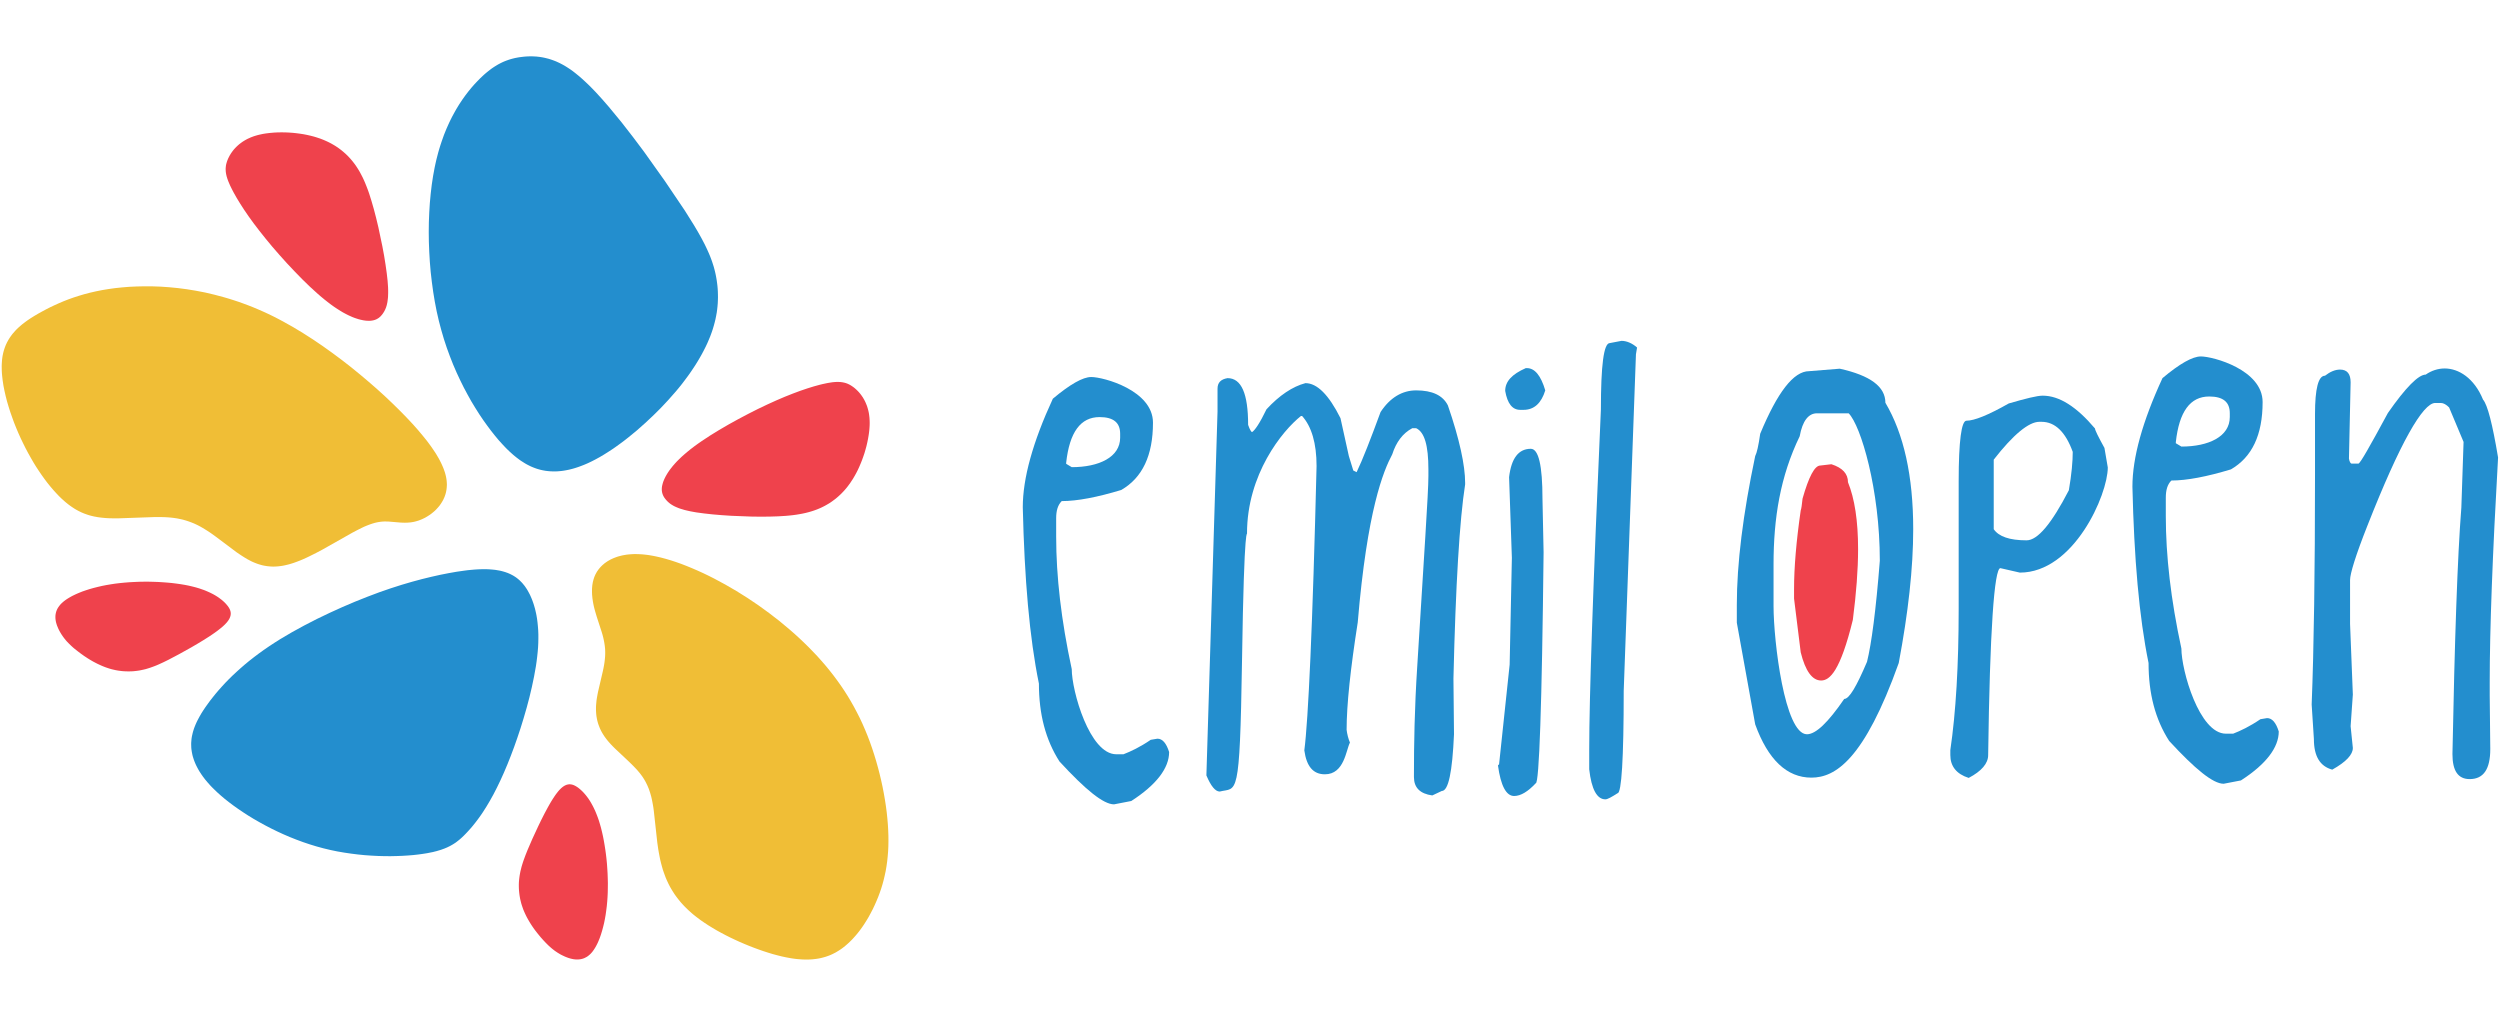
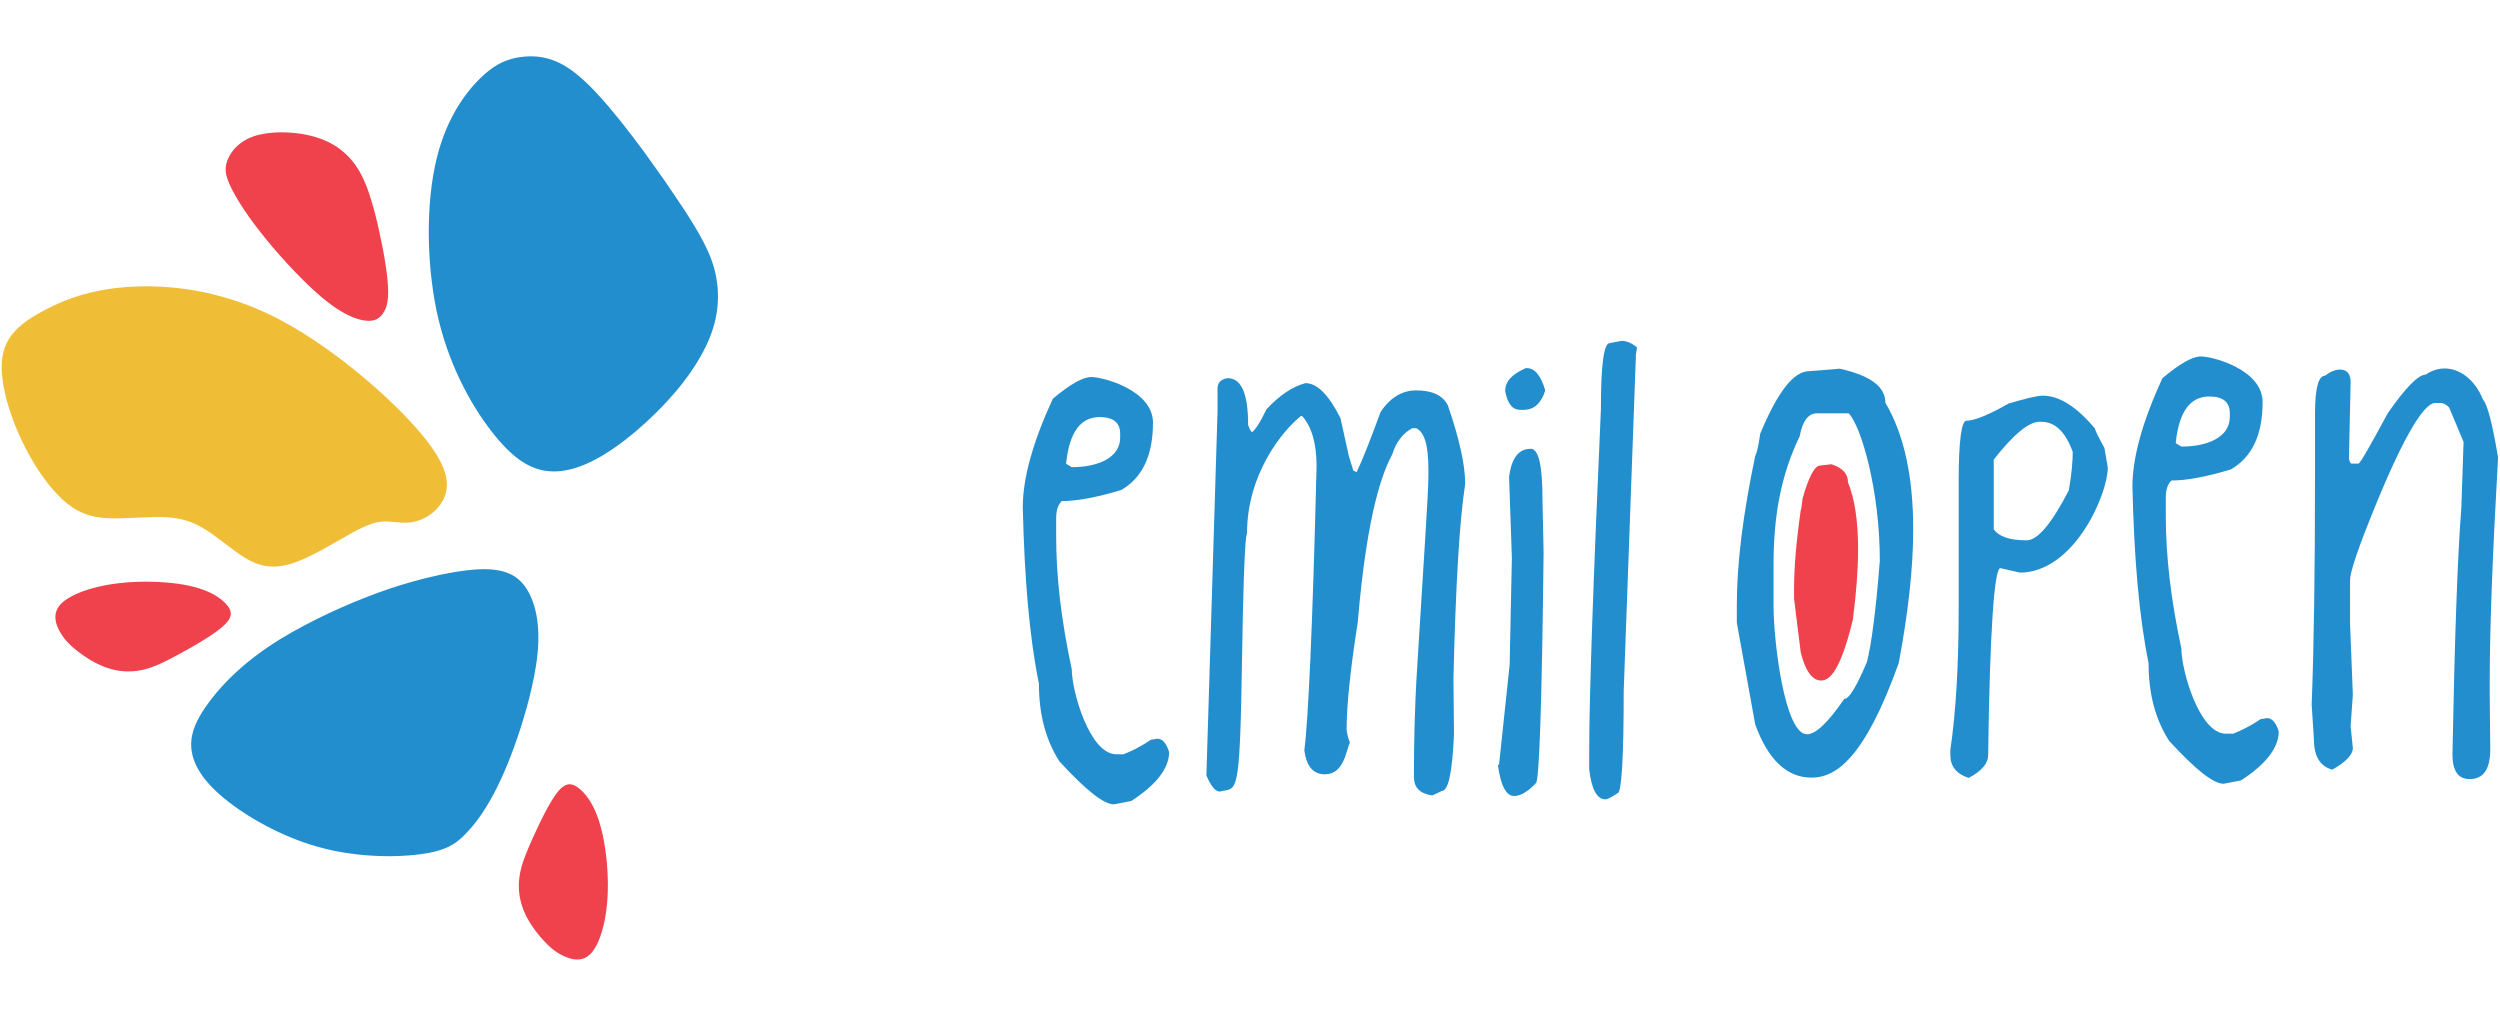
<svg xmlns="http://www.w3.org/2000/svg" width="100%" height="100%" viewBox="0 0 1692 688" version="1.1" xml:space="preserve" style="fill-rule:evenodd;clip-rule:evenodd;stroke-linejoin:round;stroke-miterlimit:2;">
  <g transform="matrix(4.496,0,0,4.496,-62.589,-28.719)">
-     <path d="M147.655,132.171L147.661,132.996L147.648,133.801L147.61,134.581L147.546,135.341L147.469,136.076L147.367,136.799L147.246,137.508L147.099,138.192L146.939,138.87L146.76,139.528L146.562,140.174L146.344,140.806L146.108,141.433L145.852,142.046L145.584,142.653L145.303,143.248L144.996,143.836L144.683,144.418L144.344,144.98L143.999,145.529L143.82,145.792L143.635,146.06L143.449,146.315L143.257,146.571L143.059,146.82L142.861,147.063L142.657,147.299L142.452,147.529L142.241,147.76L142.03,147.977L141.813,148.188L141.596,148.392L141.372,148.591L141.148,148.782L140.918,148.968L140.682,149.147L140.445,149.313L140.202,149.473L139.716,149.767L139.467,149.894L139.211,150.022L139.084,150.08L138.956,150.138L138.7,150.24L138.438,150.335L138.17,150.425L137.901,150.501L137.633,150.572L137.358,150.636L137.083,150.687L136.802,150.731L136.515,150.764L136.233,150.796L135.939,150.815L135.652,150.828L135.351,150.834L135.057,150.828L134.757,150.822L134.45,150.802L134.143,150.777L133.83,150.751L133.517,150.713L133.204,150.668L132.884,150.617L132.239,150.496L131.58,150.355L130.916,150.188L130.231,150.004L129.542,149.793L128.845,149.569L128.134,149.32L127.419,149.057L126.697,148.776L125.981,148.482L125.266,148.175L124.556,147.85L123.853,147.517L123.156,147.166L122.479,146.808L121.814,146.443L121.169,146.06L120.542,145.676L119.941,145.28L119.366,144.883L118.823,144.475L118.561,144.271L118.305,144.066L118.063,143.861L117.589,143.439L117.372,143.229L117.155,143.018L116.944,142.807L116.74,142.589L116.548,142.378L116.356,142.161L116.177,141.937L115.998,141.72L115.832,141.502L115.666,141.279L115.506,141.056L115.359,140.832L115.212,140.602L115.071,140.377L114.937,140.147L114.803,139.918L114.682,139.688L114.56,139.451L114.451,139.215L114.336,138.978L114.234,138.742L114.132,138.505L114.042,138.262L113.863,137.777L113.697,137.291L113.557,136.793L113.422,136.288L113.301,135.782L113.199,135.272L113.103,134.76L113.013,134.249L112.866,133.226L112.336,128.407L112.278,127.978L112.208,127.551L112.131,127.135L112.048,126.725L111.959,126.329L111.85,125.94L111.792,125.741L111.729,125.556L111.665,125.365L111.601,125.172L111.447,124.802L111.371,124.623L111.281,124.438L111.192,124.258L111.103,124.08L111,123.901L110.898,123.722L110.789,123.549L110.674,123.371L110.553,123.198L110.425,123.025L110.297,122.853L110.156,122.68L110.016,122.514L109.869,122.341L109.562,122.009L109.242,121.676L108.565,121.012L106.481,119.05L106.155,118.724L105.842,118.397L105.548,118.065L105.408,117.899L105.273,117.733L105.146,117.567L105.024,117.401L104.903,117.235L104.794,117.062L104.686,116.896L104.583,116.723L104.487,116.557L104.397,116.385L104.314,116.212L104.231,116.033L104.161,115.861L104.091,115.681L104.027,115.509L103.963,115.33L103.912,115.151L103.861,114.966L103.816,114.787L103.778,114.601L103.746,114.417L103.714,114.231L103.688,114.039L103.669,113.854L103.656,113.662L103.644,113.464L103.637,113.272L103.637,112.876L103.644,112.678L103.656,112.473L103.676,112.269L103.695,112.064L103.714,111.853L103.778,111.432L103.854,111.003L103.938,110.568L104.673,107.412L104.769,106.958L104.852,106.51L104.922,106.063L104.947,105.845L104.973,105.621L104.992,105.405L105.011,105.187L105.018,104.97L105.024,104.758L105.024,104.548L105.018,104.337L105.011,104.126L104.992,103.922L104.973,103.717L104.947,103.513L104.916,103.308L104.883,103.104L104.845,102.905L104.807,102.707L104.717,102.311L104.615,101.921L104.5,101.537L103.752,99.23L103.522,98.457L103.414,98.067L103.317,97.671L103.234,97.281L103.164,96.885L103.139,96.687L103.106,96.489L103.087,96.291L103.068,96.099L103.049,95.9L103.043,95.709L103.037,95.517L103.037,95.127L103.043,94.941L103.062,94.75L103.075,94.564L103.1,94.38L103.132,94.194L103.164,94.009L103.209,93.83L103.234,93.74L103.254,93.651L103.286,93.561L103.311,93.472L103.337,93.389L103.369,93.3L103.4,93.209L103.439,93.126L103.471,93.044L103.509,92.961L103.548,92.871L103.592,92.788L103.637,92.711L103.727,92.545L103.771,92.462L103.822,92.386L103.88,92.309L103.931,92.232L103.989,92.149L104.046,92.072L104.104,92.002L104.167,91.925L104.231,91.848L104.359,91.708L104.57,91.497L104.647,91.427L104.724,91.363L104.8,91.299L104.877,91.229L104.96,91.164L105.043,91.107L105.126,91.043L105.216,90.985L105.305,90.922L105.395,90.864L105.484,90.813L105.58,90.755L105.676,90.704L105.772,90.647L105.874,90.595L105.97,90.551L106.079,90.5L106.181,90.455L106.29,90.404L106.507,90.321L106.73,90.238L106.96,90.161L107.197,90.097L107.446,90.033L107.696,89.976L108.22,89.886L108.495,89.854L108.776,89.829L109.063,89.81L109.357,89.796L109.651,89.796L109.958,89.803L110.271,89.816L110.591,89.835L110.917,89.867L111.256,89.905L111.594,89.95L111.933,90.008L112.285,90.071L112.643,90.142L113.371,90.308L114.119,90.506L114.879,90.73L115.659,90.985L116.458,91.267L117.264,91.58L118.075,91.912L118.906,92.27L119.737,92.647L120.574,93.05L121.412,93.472L123.099,94.38L124.773,95.351L126.435,96.393L128.078,97.499L129.682,98.662L131.248,99.87L132.763,101.134L133.504,101.78L134.227,102.439L134.929,103.104L135.62,103.78L136.291,104.471L136.949,105.161L137.582,105.871L138.202,106.586L138.796,107.309L139.378,108.051L139.94,108.805L140.483,109.565L141.008,110.344L141.513,111.137L141.998,111.949L142.465,112.774L142.912,113.617L143.347,114.473L143.756,115.349L144.146,116.244L144.523,117.164L144.875,118.091L145.207,119.037L145.52,119.996L145.814,120.961L146.083,121.926L146.338,122.904L146.568,123.875L146.779,124.847L146.964,125.805L147.131,126.764L147.277,127.71L147.399,128.643L147.495,129.558L147.572,130.452L147.623,131.322L147.655,132.171Z" style="fill:rgb(240,190,54);fill-rule:nonzero;" />
-     <path d="M144.836,69.951L144.836,70.188L144.83,70.425L144.817,70.674L144.798,70.923L144.778,71.173L144.747,71.428L144.715,71.684L144.676,71.939L144.587,72.463L144.478,72.994L144.356,73.524L144.209,74.062L144.056,74.592L143.877,75.116L143.692,75.633L143.487,76.145L143.276,76.644L143.053,77.129L142.816,77.596L142.567,78.043L142.439,78.261L142.312,78.478L142.177,78.682L142.043,78.887L141.909,79.091L141.627,79.475L141.487,79.66L141.34,79.845L141.187,80.025L141.04,80.197L140.886,80.363L140.727,80.529L140.573,80.689L140.413,80.843L140.247,80.996L140.087,81.143L139.915,81.29L139.749,81.431L139.576,81.565L139.403,81.693L139.231,81.821L139.052,81.948L138.873,82.07L138.688,82.185L138.502,82.293L138.317,82.402L138.131,82.505L137.94,82.606L137.748,82.702L137.55,82.799L137.352,82.888L136.956,83.054L136.751,83.131L136.54,83.208L136.335,83.278L136.118,83.348L135.684,83.476L135.236,83.591L134.77,83.694L134.29,83.783L133.792,83.866L133.28,83.936L132.744,83.994L132.194,84.044L131.018,84.115L129.746,84.154L128.384,84.166L126.953,84.147L124.013,84.032L122.568,83.936L121.201,83.821L119.922,83.68L118.785,83.527L118.273,83.437L117.8,83.348L117.372,83.251L116.97,83.156L116.612,83.047L116.439,82.996L116.279,82.945L116.12,82.888L115.973,82.83L115.832,82.772L115.698,82.715L115.57,82.657L115.448,82.6L115.334,82.542L115.225,82.479L115.116,82.415L115.02,82.357L114.924,82.293L114.829,82.229L114.746,82.166L114.662,82.096L114.585,82.031L114.509,81.967L114.438,81.897L114.368,81.833L114.24,81.693L114.177,81.622L114.119,81.552L114.062,81.482L114.01,81.412L113.908,81.27L113.863,81.194L113.818,81.117L113.761,81.003L113.723,80.925L113.71,80.887L113.691,80.849L113.678,80.81L113.666,80.765L113.652,80.728L113.633,80.683L113.627,80.644L113.614,80.599L113.601,80.562L113.595,80.517L113.582,80.472L113.576,80.427L113.569,80.389L113.557,80.299L113.55,80.255L113.55,80.203L113.544,80.159L113.544,79.922L113.55,79.871L113.55,79.82L113.557,79.769L113.563,79.718L113.576,79.615L113.595,79.513L113.621,79.405L113.646,79.296L113.71,79.066L113.749,78.945L113.793,78.823L113.844,78.701L113.896,78.573L113.953,78.446L114.017,78.312L114.087,78.177L114.157,78.037L114.24,77.896L114.324,77.755L114.413,77.608L114.509,77.462L114.611,77.309L114.72,77.154L114.835,77.001L114.956,76.841L115.084,76.682L115.218,76.516L115.506,76.184L115.826,75.837L116.177,75.486L116.554,75.128L116.97,74.758L117.417,74.381L117.896,73.991L118.414,73.595L118.97,73.191L119.558,72.783L120.817,71.952L122.179,71.115L123.604,70.284L125.074,69.472L126.55,68.692L128.014,67.951L129.433,67.274L130.787,66.66L132.072,66.11L133.28,65.631L134.412,65.209L135.466,64.852L136.438,64.551L137.326,64.308L137.742,64.206L138.131,64.123L138.502,64.045L138.854,63.988L139.18,63.937L139.339,63.918L139.493,63.905L139.646,63.893L139.793,63.886L139.934,63.879L140.074,63.879L140.208,63.886L140.343,63.893L140.471,63.899L140.599,63.918L140.72,63.931L140.848,63.957L140.963,63.982L141.021,63.995L141.084,64.007L141.142,64.027L141.199,64.04L141.257,64.059L141.308,64.078L141.366,64.098L141.423,64.116L141.48,64.142L141.532,64.161L141.64,64.212L141.749,64.264L141.858,64.321L141.966,64.384L142.068,64.448L142.177,64.519L142.279,64.589L142.388,64.666L142.497,64.749L142.599,64.833L142.708,64.928L142.81,65.018L142.912,65.12L143.021,65.222L143.123,65.331L143.226,65.439L143.321,65.554L143.424,65.676L143.52,65.804L143.615,65.932L143.705,66.066L143.801,66.2L143.884,66.346L143.973,66.494L144.056,66.647L144.133,66.8L144.209,66.96L144.28,67.126L144.351,67.299L144.42,67.472L144.478,67.65L144.536,67.836L144.587,68.028L144.638,68.219L144.683,68.418L144.721,68.622L144.753,68.833L144.778,69.044L144.804,69.261L144.817,69.485L144.83,69.715L144.836,69.951Z" style="fill:rgb(239,66,76);fill-rule:nonzero;" />
    <path d="M121.993,50.694L122,51.142L121.987,51.589L121.968,52.049L121.929,52.509L121.878,52.976L121.814,53.456L121.725,53.935L121.629,54.42L121.507,54.919L121.373,55.417L121.22,55.929L121.047,56.44L120.855,56.964L120.638,57.494L120.408,58.032L120.152,58.575L119.877,59.118L119.584,59.675L119.271,60.23L118.938,60.792L118.586,61.362L118.209,61.931L117.82,62.505L117.404,63.087L116.97,63.669L116.522,64.257L116.049,64.845L115.551,65.433L114.509,66.615L113.397,67.798L112.233,68.955L111.025,70.086L109.792,71.179L108.54,72.208L107.913,72.7L107.287,73.166L106.66,73.62L106.04,74.048L105.42,74.452L104.813,74.834L104.206,75.192L103.611,75.519L103.017,75.826L102.429,76.106L102.135,76.234L101.848,76.356L101.554,76.47L101.266,76.58L100.985,76.682L100.697,76.778L100.416,76.867L100.128,76.95L99.853,77.02L99.572,77.09L99.291,77.148L99.016,77.199L98.741,77.245L98.466,77.282L98.198,77.309L97.923,77.334L97.654,77.347L97.386,77.353L97.117,77.347L96.856,77.34L96.593,77.32L96.331,77.295L96.069,77.263L95.807,77.218L95.552,77.168L95.29,77.11L95.034,77.04L94.772,76.963L94.516,76.874L94.26,76.778L94.005,76.675L93.749,76.561L93.494,76.433L93.231,76.298L92.976,76.151L92.72,75.992L92.458,75.826L92.196,75.652L91.94,75.461L91.678,75.263L91.417,75.052L91.148,74.828L90.886,74.592L90.617,74.349L90.349,74.094L90.074,73.825L89.806,73.538L89.531,73.244L88.968,72.623L88.406,71.946L87.824,71.211L87.243,70.431L86.648,69.6L86.054,68.718L85.466,67.784L84.878,66.814L84.303,65.784L83.734,64.717L83.184,63.605L82.648,62.455L82.129,61.252L81.644,60.019L81.177,58.741L80.743,57.424L80.347,56.07L79.982,54.683L79.656,53.257L79.375,51.807L79.132,50.33L78.928,48.834L78.755,47.333L78.627,45.817L78.538,44.303L78.48,42.801L78.461,41.305L78.48,39.823L78.538,38.372L78.627,36.946L78.755,35.553L78.915,34.198L79.113,32.895L79.343,31.642L79.471,31.041L79.605,30.446L79.752,29.871L79.899,29.309L80.059,28.759L80.225,28.223L80.398,27.698L80.577,27.194L80.755,26.695L80.947,26.216L81.139,25.748L81.344,25.288L81.542,24.848L81.752,24.413L81.963,23.991L82.181,23.589L82.398,23.192L82.615,22.809L82.839,22.438L83.063,22.073L83.293,21.729L83.517,21.389L83.977,20.745L84.437,20.144L84.897,19.581L85.351,19.063L85.805,18.583L86.239,18.143L86.674,17.734L86.885,17.542L87.096,17.364L87.307,17.19L87.518,17.024L87.722,16.865L87.927,16.711L88.131,16.571L88.335,16.436L88.54,16.309L88.738,16.187L88.937,16.072L89.141,15.963L89.339,15.862L89.537,15.766L89.735,15.676L89.934,15.593L90.132,15.516L90.33,15.446L90.528,15.375L90.732,15.312L90.931,15.254L91.129,15.203L91.327,15.152L91.531,15.107L91.736,15.069L91.934,15.031L92.139,14.998L92.35,14.973L92.765,14.922L92.969,14.903L93.391,14.877L93.608,14.871L94.037,14.871L94.254,14.877L94.471,14.89L94.695,14.903L94.913,14.928L95.136,14.954L95.36,14.986L95.584,15.023L95.814,15.069L96.037,15.12L96.268,15.178L96.498,15.235L96.728,15.306L96.958,15.382L97.194,15.466L97.431,15.555L97.667,15.65L97.904,15.759L98.14,15.868L98.377,15.99L98.62,16.117L98.862,16.251L99.105,16.398L99.348,16.552L99.591,16.711L99.84,16.877L100.09,17.056L100.333,17.242L100.582,17.439L101.087,17.849L101.585,18.284L102.09,18.75L102.595,19.23L103.1,19.74L103.599,20.258L104.596,21.352L105.574,22.477L107.465,24.771L109.217,27.027L110.872,29.232L113.998,33.624L117.008,38.083L118.35,40.225L118.958,41.248L119.507,42.226L119.993,43.152L120.21,43.6L120.415,44.041L120.606,44.469L120.785,44.891L120.945,45.306L121.099,45.722L121.232,46.131L121.36,46.534L121.469,46.936L121.571,47.345L121.661,47.748L121.738,48.157L121.808,48.566L121.865,48.981L121.917,49.403L121.955,49.825L121.98,50.26L121.993,50.694Z" style="fill:rgb(35,142,206);fill-rule:nonzero;" />
    <path d="M105.408,138.582L105.427,139.31L105.42,140.033L105.408,140.742L105.375,141.452L105.325,142.142L105.261,142.813L105.177,143.472L105.088,144.11L104.979,144.73L104.858,145.332L104.717,145.906L104.57,146.456L104.411,146.98L104.328,147.23L104.244,147.472L104.155,147.709L104.059,147.939L103.969,148.156L103.874,148.367L103.771,148.572L103.669,148.77L103.567,148.955L103.458,149.134L103.35,149.3L103.298,149.384L103.241,149.46L103.183,149.536L103.132,149.614L103.075,149.684L103.017,149.754L102.959,149.818L102.845,149.946L102.781,150.004L102.723,150.06L102.666,150.112L102.602,150.163L102.544,150.214L102.48,150.265L102.423,150.31L102.359,150.355L102.301,150.393L102.237,150.432L102.173,150.47L102.109,150.501L102.046,150.534L101.988,150.566L101.924,150.598L101.796,150.648L101.732,150.674L101.668,150.694L101.604,150.713L101.541,150.731L101.471,150.744L101.407,150.764L101.343,150.777L101.279,150.783L101.215,150.796L101.087,150.808L101.017,150.815L100.953,150.822L100.627,150.822L100.499,150.808L100.371,150.796L100.237,150.777L100.109,150.751L99.981,150.726L99.725,150.662L99.604,150.623L99.476,150.584L99.355,150.54L99.233,150.496L99.111,150.444L98.99,150.4L98.53,150.182L98.306,150.068L98.089,149.939L97.878,149.812L97.456,149.53L97.258,149.377L97.054,149.217L96.856,149.051L96.657,148.872L96.459,148.693L96.268,148.501L96.069,148.303L95.673,147.881L95.277,147.434L94.88,146.948L94.682,146.699L94.484,146.443L94.293,146.181L94.107,145.914L93.922,145.638L93.743,145.356L93.57,145.069L93.404,144.781L93.244,144.494L93.091,144.193L92.95,143.893L92.816,143.592L92.688,143.286L92.58,142.979L92.477,142.672L92.381,142.359L92.305,142.046L92.228,141.732L92.17,141.413L92.119,141.094L92.081,140.773L92.049,140.454L92.03,140.128L92.023,139.809L92.023,139.484L92.036,139.157L92.062,138.837L92.1,138.512L92.145,138.186L92.203,137.86L92.267,137.533L92.35,137.202L92.433,136.863L92.535,136.524L92.644,136.179L92.765,135.827L93.033,135.099L93.34,134.332L94.069,132.645L94.944,130.759L95.411,129.794L95.897,128.835L96.389,127.921L96.632,127.487L96.875,127.071L97.117,126.681L97.354,126.317L97.584,125.985L97.699,125.831L97.814,125.684L97.923,125.544L98.031,125.416L98.14,125.294L98.249,125.185L98.351,125.084L98.402,125.032L98.46,124.987L98.511,124.942L98.562,124.898L98.613,124.86L98.664,124.821L98.715,124.783L98.767,124.751L98.811,124.719L98.862,124.688L98.914,124.661L99.016,124.61L99.061,124.585L99.111,124.566L99.163,124.546L99.208,124.527L99.259,124.514L99.31,124.502L99.355,124.488L99.405,124.477L99.45,124.47L99.502,124.463L99.546,124.457L99.597,124.451L99.738,124.451L99.789,124.457L99.834,124.463L99.885,124.47L99.93,124.477L99.981,124.482L100.032,124.495L100.077,124.508L100.128,124.522L100.173,124.541L100.224,124.553L100.269,124.572L100.32,124.591L100.365,124.617L100.416,124.636L100.467,124.661L100.512,124.688L100.563,124.712L100.614,124.745L100.665,124.771L100.71,124.802L100.812,124.866L100.915,124.937L101.017,125.013L101.221,125.179L101.323,125.269L101.432,125.365L101.534,125.467L101.643,125.569L101.751,125.684L101.854,125.799L101.962,125.921L102.071,126.049L102.18,126.183L102.282,126.317L102.5,126.611L102.602,126.77L102.71,126.93L102.813,127.103L102.915,127.275L103.017,127.461L103.12,127.646L103.222,127.844L103.324,128.049L103.42,128.253L103.522,128.471L103.708,128.925L103.893,129.404L104.072,129.915L104.238,130.46L104.397,131.027L104.545,131.628L104.686,132.254L104.813,132.906L104.928,133.571L105.037,134.261L105.133,134.958L105.216,135.674L105.286,136.389L105.337,137.118L105.382,137.847L105.408,138.582Z" style="fill:rgb(239,66,76);fill-rule:nonzero;" />
    <path d="M94.963,101.87L94.963,102.502L94.951,103.16L94.919,103.838L94.861,104.535L94.785,105.245L94.695,105.98L94.586,106.721L94.312,108.248L93.986,109.801L93.615,111.367L93.2,112.933L92.752,114.48L92.286,115.989L91.8,117.452L91.308,118.852L90.803,120.193L90.292,121.479L89.773,122.706L89.25,123.862L88.726,124.949L88.202,125.971L87.671,126.924L87.147,127.806L86.623,128.631L86.361,129.02L86.099,129.391L85.836,129.749L85.575,130.094L85.313,130.428L85.05,130.753L84.789,131.059L84.52,131.361L84.258,131.647L83.996,131.922L83.734,132.19L83.465,132.446L83.331,132.568L83.19,132.689L83.05,132.811L82.903,132.925L82.756,133.041L82.609,133.155L82.456,133.265L82.296,133.367L82.129,133.475L81.963,133.571L81.785,133.673L81.606,133.769L81.42,133.858L81.222,133.955L81.024,134.038L80.813,134.127L80.596,134.204L80.372,134.287L80.136,134.363L79.893,134.434L79.637,134.511L79.375,134.575L79.1,134.646L78.819,134.702L78.212,134.823L77.56,134.926L76.857,135.022L76.109,135.105L75.31,135.169L74.479,135.22L73.604,135.252L72.696,135.272L71.763,135.265L70.804,135.239L69.82,135.188L68.816,135.117L67.8,135.015L66.771,134.887L65.736,134.735L64.694,134.555L63.652,134.338L62.61,134.088L61.581,133.808L60.559,133.495L59.543,133.155L58.545,132.785L57.561,132.395L56.596,131.98L55.65,131.545L54.723,131.091L53.829,130.626L52.953,130.145L52.109,129.66L51.291,129.161L50.511,128.656L49.764,128.151L49.054,127.646L48.383,127.142L47.751,126.643L47.162,126.144L46.613,125.652L46.102,125.16L45.858,124.918L45.628,124.681L45.411,124.438L45.194,124.194L44.996,123.959L44.797,123.722L44.619,123.485L44.439,123.249L44.273,123.012L44.12,122.776L43.967,122.546L43.826,122.31L43.698,122.08L43.577,121.85L43.461,121.62L43.353,121.389L43.257,121.159L43.168,120.936L43.085,120.705L43.014,120.481L42.944,120.258L42.887,120.034L42.797,119.586L42.765,119.364L42.733,119.146L42.714,118.921L42.708,118.705L42.701,118.487L42.701,118.264L42.714,118.046L42.733,117.829L42.752,117.605L42.784,117.388L42.823,117.171L42.874,116.953L42.925,116.73L42.982,116.513L43.053,116.289L43.123,116.065L43.206,115.841L43.295,115.617L43.385,115.394L43.487,115.17L43.596,114.94L43.711,114.717L43.833,114.486L43.96,114.25L44.229,113.783L44.529,113.311L44.855,112.824L45.207,112.333L45.577,111.827L45.98,111.316L46.402,110.793L46.849,110.268L47.329,109.731L47.827,109.188L48.357,108.645L48.914,108.096L49.502,107.545L50.115,106.995L50.754,106.439L51.425,105.884L52.128,105.334L52.857,104.784L53.618,104.234L54.41,103.692L55.235,103.148L56.085,102.611L57.861,101.563L59.715,100.547L61.613,99.569L63.544,98.643L65.474,97.767L67.378,96.955L69.238,96.214L71.022,95.542L72.741,94.948L74.377,94.424L75.943,93.964L77.439,93.561L78.851,93.216L80.193,92.916L81.459,92.666L82.648,92.456L83.766,92.296L84.296,92.226L84.814,92.175L85.313,92.13L85.798,92.098L86.265,92.078L86.719,92.072L87.153,92.072L87.575,92.091L87.984,92.123L88.182,92.142L88.38,92.162L88.572,92.187L88.757,92.22L88.943,92.251L89.128,92.283L89.307,92.321L89.486,92.366L89.659,92.411L89.825,92.462L89.998,92.513L90.157,92.571L90.323,92.628L90.477,92.692L90.637,92.762L90.79,92.833L90.937,92.91L91.084,92.986L91.231,93.069L91.372,93.159L91.512,93.248L91.647,93.344L91.781,93.446L91.909,93.549L92.036,93.658L92.164,93.772L92.407,94.015L92.528,94.143L92.644,94.278L92.752,94.412L92.867,94.552L92.976,94.699L93.078,94.853L93.187,95.012L93.289,95.172L93.385,95.345L93.481,95.517L93.577,95.696L93.672,95.875L93.762,96.066L93.845,96.259L93.935,96.463L94.018,96.668L94.094,96.873L94.171,97.089L94.248,97.313L94.318,97.537L94.382,97.767L94.452,98.003L94.51,98.247L94.567,98.496L94.625,98.751L94.676,99.006L94.766,99.537L94.836,100.087L94.893,100.663L94.938,101.256L94.963,101.87Z" style="fill:rgb(35,142,206);fill-rule:nonzero;" />
    <path d="M81.19,79.276L81.19,79.398L81.184,79.513L81.177,79.635L81.171,79.75L81.158,79.865L81.146,79.973L81.133,80.089L81.113,80.197L81.094,80.312L81.069,80.421L81.049,80.523L81.018,80.632L80.992,80.74L80.96,80.843L80.922,80.945L80.89,81.047L80.852,81.149L80.813,81.252L80.768,81.347L80.724,81.443L80.679,81.546L80.634,81.642L80.583,81.731L80.532,81.827L80.474,81.916L80.423,82.006L80.366,82.096L80.308,82.185L80.251,82.275L80.187,82.357L80.129,82.447L80.065,82.53L79.995,82.613L79.861,82.772L79.72,82.926L79.58,83.08L79.433,83.226L79.279,83.367L79.119,83.501L78.96,83.629L78.8,83.758L78.633,83.878L78.461,83.988L78.295,84.096L78.122,84.198L77.95,84.3L77.771,84.39L77.598,84.473L77.419,84.556L77.247,84.626L77.068,84.697L76.895,84.761L76.716,84.812L76.544,84.863L76.371,84.908L76.205,84.946L76.032,84.978L75.866,85.003L75.7,85.029L75.534,85.041L75.368,85.054L75.208,85.067L75.048,85.067L74.888,85.074L74.568,85.067L74.255,85.054L72.427,84.901L72.127,84.894L71.98,84.888L71.833,84.888L71.68,84.894L71.533,84.901L71.239,84.927L71.085,84.952L70.939,84.972L70.792,84.997L70.638,85.029L70.491,85.061L70.337,85.099L70.184,85.144L70.031,85.188L69.877,85.24L69.718,85.291L69.404,85.406L69.079,85.534L68.746,85.674L68.407,85.834L67.704,86.186L66.95,86.582L62.463,89.119L61.485,89.637L60.508,90.124L60.028,90.354L59.549,90.57L59.076,90.769L58.609,90.947L58.155,91.113L57.932,91.184L57.708,91.254L57.491,91.318L57.273,91.376L56.839,91.478L56.628,91.523L56.417,91.561L56.206,91.593L55.995,91.618L55.791,91.644L55.586,91.657L55.382,91.669L55.177,91.676L54.973,91.676L54.768,91.669L54.57,91.657L54.366,91.637L54.168,91.618L53.969,91.587L53.765,91.554L53.566,91.516L53.369,91.471L53.17,91.414L52.972,91.357L52.768,91.293L52.569,91.222L52.371,91.145L52.167,91.063L51.969,90.979L51.764,90.883L51.566,90.781L51.361,90.673L51.157,90.564L50.748,90.321L50.345,90.065L49.936,89.796L49.527,89.515L46.306,87.1L45.533,86.55L45.149,86.3L44.772,86.064L44.401,85.84L44.031,85.63L43.66,85.437L43.283,85.259L43.098,85.176L42.714,85.022L42.522,84.952L42.331,84.882L42.139,84.817L41.94,84.753L41.742,84.697L41.544,84.639L41.34,84.587L41.135,84.543L40.924,84.498L40.72,84.454L40.502,84.415L40.068,84.352L39.621,84.3L39.154,84.262L38.675,84.237L38.176,84.224L37.147,84.224L31.752,84.415L31.235,84.415L30.724,84.409L30.231,84.396L29.746,84.364L29.273,84.32L29.043,84.293L28.813,84.262L28.583,84.229L28.359,84.185L28.135,84.147L27.912,84.096L27.694,84.044L27.477,83.988L27.26,83.924L27.043,83.853L26.825,83.775L26.614,83.7L26.397,83.61L26.186,83.52L25.975,83.418L25.764,83.315L25.553,83.201L25.342,83.085L25.131,82.958L24.927,82.824L24.716,82.684L24.505,82.536L24.294,82.383L24.083,82.217L23.866,82.044L23.655,81.865L23.444,81.673L23.227,81.482L23.009,81.27L22.792,81.059L22.364,80.606L21.929,80.126L21.495,79.615L21.06,79.079L20.632,78.51L20.21,77.922L19.788,77.302L19.366,76.663L18.957,75.998L18.561,75.308L18.165,74.604L17.781,73.882L17.41,73.135L17.046,72.381L16.695,71.601L16.362,70.814L16.042,70.015L15.749,69.21L15.467,68.405L15.212,67.599L14.975,66.794L14.771,65.996L14.592,65.209L14.439,64.43L14.381,64.045L14.323,63.669L14.279,63.291L14.24,62.927L14.209,62.562L14.189,62.206L14.183,61.854L14.176,61.509L14.189,61.169L14.209,60.837L14.234,60.511L14.273,60.199L14.298,60.044L14.323,59.891L14.356,59.745L14.387,59.591L14.419,59.451L14.458,59.304L14.496,59.163L14.541,59.022L14.585,58.882L14.63,58.747L14.732,58.479L14.784,58.344L14.841,58.217L14.905,58.089L14.962,57.962L15.026,57.84L15.097,57.718L15.161,57.597L15.231,57.475L15.308,57.354L15.378,57.239L15.461,57.125L15.538,57.009L15.621,56.9L15.704,56.785L15.787,56.676L15.877,56.568L16.247,56.146L16.445,55.941L16.65,55.743L16.867,55.552L17.085,55.36L17.314,55.168L17.551,54.989L17.794,54.804L18.043,54.625L18.293,54.453L18.555,54.279L19.098,53.941L19.66,53.609L20.248,53.284L20.856,52.957L21.482,52.637L22.134,52.331L22.811,52.023L23.508,51.729L24.243,51.442L24.997,51.173L25.79,50.918L26.607,50.675L27.464,50.451L28.353,50.247L29.279,50.061L30.238,49.902L31.241,49.761L32.283,49.652L33.37,49.563L34.495,49.512L35.664,49.486L36.866,49.493L38.112,49.537L39.39,49.626L40.701,49.754L42.037,49.927L43.404,50.15L44.797,50.419L46.21,50.752L47.642,51.135L48.364,51.347L49.093,51.577L49.828,51.819L50.563,52.082L51.298,52.356L52.045,52.65L52.787,52.963L53.535,53.29L54.282,53.634L55.037,53.999L55.784,54.382L56.539,54.784L58.047,55.628L59.549,56.536L61.038,57.488L62.515,58.492L63.965,59.527L65.391,60.589L66.777,61.668L68.126,62.768L69.43,63.868L70.689,64.966L71.884,66.052L73.016,67.126L74.083,68.174L75.074,69.185L75.987,70.156L76.812,71.083L77.553,71.965L78.225,72.802L78.525,73.205L78.813,73.595L79.075,73.978L79.324,74.349L79.561,74.707L79.771,75.065L79.969,75.403L80.148,75.742L80.314,76.068L80.461,76.388L80.596,76.694L80.717,76.995L80.819,77.289L80.871,77.436L80.915,77.577L80.954,77.717L80.992,77.858L81.056,78.126L81.082,78.261L81.107,78.395L81.126,78.522L81.146,78.657L81.158,78.785L81.171,78.906L81.177,79.034L81.184,79.155L81.19,79.276Z" style="fill:rgb(240,190,54);fill-rule:nonzero;" />
    <path d="M72.351,50.1L72.351,50.509L72.338,50.886L72.332,51.064L72.319,51.238L72.3,51.397L72.28,51.557L72.261,51.704L72.242,51.852L72.216,51.985L72.185,52.12L72.159,52.248L72.127,52.369L72.089,52.491L72.057,52.6L72.019,52.708L71.974,52.81L71.936,52.912L71.891,53.008L71.846,53.098L71.801,53.187L71.756,53.27L71.705,53.354L71.654,53.436L71.603,53.514L71.552,53.589L71.501,53.666L71.443,53.736L71.386,53.808L71.328,53.871L71.271,53.941L71.149,54.063L71.117,54.088L71.085,54.12L71.053,54.145L71.022,54.171L70.983,54.204L70.919,54.254L70.881,54.279L70.842,54.299L70.811,54.324L70.772,54.343L70.734,54.37L70.695,54.388L70.657,54.408L70.619,54.434L70.581,54.453L70.542,54.465L70.497,54.484L70.459,54.503L70.414,54.517L70.376,54.536L70.331,54.548L70.287,54.562L70.242,54.574L70.197,54.587L70.146,54.6L70.101,54.612L70.056,54.619L70.005,54.631L69.954,54.638L69.909,54.644L69.858,54.657L69.75,54.664L69.647,54.676L69.302,54.676L69.181,54.669L69.059,54.664L68.932,54.651L68.797,54.631L68.663,54.612L68.523,54.587L68.376,54.554L68.229,54.523L68.075,54.484L67.921,54.446L67.762,54.395L67.602,54.343L67.429,54.287L67.263,54.229L67.085,54.158L66.905,54.088L66.727,54.005L66.535,53.922L66.343,53.833L65.953,53.634L65.538,53.411L65.116,53.155L64.669,52.874L64.208,52.567L63.735,52.228L63.243,51.852L62.732,51.449L62.201,51.008L61.665,50.541L60.546,49.519L59.402,48.406L58.252,47.224L57.101,46.003L55.982,44.757L54.909,43.523L53.905,42.309L52.979,41.145L52.128,40.034L51.368,38.986L50.684,37.988L50.083,37.055L49.553,36.186L49.099,35.381L48.901,35.003L48.722,34.646L48.556,34.307L48.415,33.981L48.287,33.674L48.23,33.521L48.179,33.38L48.127,33.233L48.089,33.092L48.044,32.958L48.012,32.824L47.981,32.69L47.955,32.562L47.936,32.435L47.917,32.307L47.904,32.178L47.898,32.057L47.891,31.936L47.891,31.693L47.898,31.635L47.904,31.578L47.91,31.514L47.917,31.457L47.923,31.398L47.929,31.341L47.948,31.219L47.974,31.104L48.006,30.983L48.038,30.869L48.076,30.747L48.115,30.625L48.159,30.51L48.21,30.389L48.262,30.261L48.319,30.14L48.383,30.019L48.447,29.891L48.517,29.763L48.594,29.641L48.671,29.513L48.754,29.386L48.843,29.265L48.933,29.137L49.029,29.015L49.131,28.887L49.24,28.766L49.355,28.644L49.47,28.522L49.591,28.408L49.719,28.287L49.853,28.171L49.987,28.057L50.134,27.948L50.281,27.838L50.435,27.729L50.594,27.627L50.761,27.525L50.927,27.43L51.106,27.333L51.285,27.244L51.477,27.161L51.669,27.072L51.873,26.995L52.077,26.918L52.288,26.848L52.505,26.784L52.73,26.72L52.96,26.663L53.196,26.612L53.439,26.56L53.682,26.516L53.931,26.477L54.187,26.446L54.442,26.414L54.704,26.388L55.235,26.343L55.772,26.317L56.315,26.311L56.871,26.317L57.42,26.343L57.977,26.382L58.526,26.439L59.069,26.51L59.606,26.592L60.13,26.695L60.642,26.81L61.134,26.937L61.377,27.008L61.62,27.084L61.85,27.161L62.086,27.238L62.31,27.321L62.534,27.41L62.751,27.5L62.968,27.596L63.179,27.692L63.39,27.793L63.595,27.896L63.799,28.004L63.991,28.114L64.189,28.229L64.381,28.344L64.566,28.465L64.752,28.586L64.93,28.714L65.109,28.849L65.282,28.977L65.448,29.117L65.614,29.251L65.78,29.398L65.94,29.539L66.1,29.692L66.253,29.839L66.4,29.993L66.547,30.152L66.694,30.312L66.835,30.479L66.969,30.639L67.104,30.811L67.238,30.983L67.366,31.156L67.493,31.334L67.615,31.52L67.736,31.706L67.857,31.897L67.973,32.089L68.088,32.288L68.305,32.696L68.523,33.118L68.727,33.56L68.925,34.025L69.117,34.505L69.309,35.009L69.494,35.534L69.845,36.652L70.197,37.873L70.542,39.196L70.875,40.589L71.481,43.471L71.744,44.891L71.961,46.246L72.14,47.518L72.268,48.662L72.306,49.18L72.338,49.652L72.351,50.1Z" style="fill:rgb(239,66,76);fill-rule:nonzero;" />
    <path d="M48.658,98.719L48.658,98.77L48.651,98.815L48.651,98.866L48.645,98.917L48.639,98.962L48.632,99.013L48.62,99.064L48.607,99.115L48.594,99.161L48.581,99.211L48.562,99.262L48.543,99.314L48.524,99.365L48.498,99.416L48.479,99.467L48.447,99.525L48.421,99.575L48.39,99.626L48.357,99.678L48.326,99.735L48.287,99.787L48.249,99.844L48.21,99.895L48.166,99.954L48.121,100.01L48.032,100.12L47.923,100.234L47.814,100.355L47.693,100.47L47.565,100.592L47.424,100.719L47.284,100.841L46.964,101.096L46.619,101.365L46.249,101.633L45.852,101.908L45.443,102.182L44.567,102.739L43.647,103.295L42.72,103.838L40.905,104.848L39.282,105.705L38.541,106.069L37.831,106.395L37.492,106.542L37.153,106.676L36.821,106.798L36.495,106.913L36.169,107.015L35.85,107.111L35.523,107.188L35.204,107.258L34.884,107.322L34.565,107.367L34.239,107.405L33.919,107.437L33.593,107.449L33.274,107.456L32.948,107.449L32.628,107.437L32.309,107.412L31.983,107.373L31.663,107.328L31.344,107.27L31.03,107.2L30.711,107.124L30.398,107.034L30.085,106.932L29.772,106.823L29.464,106.702L29.158,106.574L28.851,106.433L28.551,106.293L28.256,106.139L27.962,105.986L27.675,105.82L27.394,105.654L27.112,105.48L26.844,105.302L26.582,105.13L26.071,104.765L25.591,104.401L25.138,104.043L24.927,103.864L24.722,103.678L24.53,103.499L24.339,103.314L23.981,102.944L23.815,102.752L23.655,102.554L23.502,102.356L23.355,102.151L23.214,101.946L23.08,101.73L22.952,101.512L22.83,101.288L22.773,101.173L22.715,101.058L22.664,100.937L22.613,100.815L22.511,100.573L22.472,100.451L22.428,100.323L22.396,100.202L22.357,100.074L22.332,99.946L22.319,99.883L22.306,99.819L22.3,99.755L22.287,99.69L22.281,99.621L22.274,99.557L22.268,99.492L22.262,99.429L22.262,99.166L22.268,99.103L22.268,99.04L22.274,98.969L22.287,98.905L22.294,98.841L22.306,98.776L22.319,98.707L22.332,98.643L22.37,98.515L22.389,98.445L22.408,98.38L22.46,98.252L22.492,98.183L22.517,98.119L22.549,98.055L22.587,97.991L22.619,97.927L22.658,97.862L22.703,97.798L22.747,97.734L22.792,97.671L22.837,97.607L22.99,97.415L23.048,97.352L23.111,97.288L23.169,97.224L23.233,97.166L23.303,97.103L23.374,97.039L23.444,96.98L23.514,96.917L23.591,96.859L23.751,96.738L23.923,96.616L24.102,96.501L24.288,96.386L24.486,96.271L24.69,96.156L24.901,96.047L25.349,95.831L25.585,95.728L25.828,95.625L26.339,95.421L26.876,95.236L27.439,95.057L28.026,94.891L28.634,94.738L29.267,94.591L29.919,94.462L30.589,94.348L31.273,94.245L31.97,94.162L32.68,94.092L33.402,94.034L34.13,93.996L34.859,93.964L35.594,93.952L36.322,93.952L37.045,93.97L37.761,93.996L38.464,94.04L39.16,94.092L39.832,94.156L40.49,94.239L41.123,94.328L41.736,94.431L42.318,94.545L42.867,94.674L43.392,94.808L43.89,94.955L44.35,95.114L44.574,95.191L44.791,95.274L45.002,95.364L45.2,95.447L45.398,95.537L45.59,95.625L45.769,95.716L45.948,95.805L46.121,95.9L46.28,95.99L46.44,96.086L46.594,96.182L46.74,96.278L46.881,96.374L47.015,96.476L47.271,96.668L47.386,96.764L47.501,96.866L47.61,96.962L47.712,97.058L47.808,97.16L47.904,97.255L47.987,97.352L48.07,97.448L48.147,97.543L48.223,97.632L48.255,97.684L48.287,97.729L48.319,97.779L48.351,97.825L48.383,97.869L48.409,97.92L48.434,97.965L48.46,98.009L48.485,98.061L48.504,98.106L48.53,98.15L48.549,98.202L48.562,98.247L48.581,98.291L48.594,98.342L48.62,98.432L48.632,98.482L48.639,98.527L48.645,98.579L48.651,98.623L48.651,98.675L48.658,98.719Z" style="fill:rgb(239,66,76);fill-rule:nonzero;" />
    <path d="M174.417,76.209L175.255,76.712C179.359,76.712 182.542,75.204 182.542,72.272L182.542,71.686C182.542,70.011 181.537,69.173 179.443,69.173C176.595,69.173 174.919,71.435 174.417,76.041L174.417,76.209ZM187.483,70.011C187.483,74.952 185.893,78.302 182.709,80.145C179.108,81.235 176.093,81.82 173.747,81.82C173.161,82.407 172.91,83.245 172.91,84.417L172.91,87.182C172.91,93.128 173.664,99.745 175.255,107.114C175.255,110.382 177.936,119.93 181.956,119.93L183.044,119.93C184.134,119.511 185.557,118.841 187.148,117.752L188.154,117.585C188.908,117.585 189.494,118.255 189.913,119.595C189.913,122.024 187.986,124.537 184.217,126.966L181.621,127.469C180.029,127.469 177.349,125.291 173.413,121.02C171.318,117.752 170.313,113.899 170.313,109.294C168.89,102.341 168.136,93.546 167.884,82.742C167.884,78.387 169.392,72.942 172.408,66.41C175.003,64.231 176.931,63.142 178.187,63.142C180.029,63.142 187.483,65.153 187.483,70.011Z" style="fill:rgb(35,142,206);fill-rule:nonzero;" />
    <path d="M201.806,70.346C202.057,71.1 202.309,71.435 202.393,71.435C202.811,71.184 203.565,70.094 204.57,68.001C206.497,65.906 208.507,64.567 210.434,64.063C212.192,64.063 213.952,65.822 215.71,69.34L216.967,75.037L217.637,77.213L218.139,77.465C219.061,75.539 220.233,72.523 221.741,68.419C223.165,66.242 225.007,65.153 227.102,65.153C229.53,65.153 231.122,65.906 231.876,67.414C233.635,72.523 234.473,76.46 234.473,79.056L234.473,79.308C233.635,84.668 233.048,94.384 232.713,108.539L232.797,116.915C232.546,122.61 231.959,125.458 230.955,125.458L229.53,126.128C227.688,125.877 226.767,124.957 226.767,123.365L226.767,123.029C226.767,118.506 226.85,113.063 227.269,106.614C228.274,90.113 228.944,80.648 228.944,78.051L228.944,77.046C228.944,73.446 228.358,71.435 227.102,70.848L226.515,70.848C225.091,71.602 224.086,72.942 223.5,74.784C222.16,77.298 219.73,83.162 218.307,100.08C217.218,107.032 216.632,112.476 216.632,116.246C216.715,116.915 216.883,117.585 217.134,118.172C216.548,119.26 216.296,122.946 213.365,122.946C211.606,122.946 210.601,121.773 210.266,119.344C210.852,114.905 211.522,100.583 212.109,76.544C212.109,73.109 211.355,70.597 209.931,69.005L209.763,69.005C206.916,71.266 201.639,77.8 201.639,86.679C201.723,87.182 201.22,83.664 200.885,105.942C200.55,127.05 200.131,124.872 197.534,125.543C196.865,125.543 196.195,124.705 195.524,123.113L197.2,68.335L197.2,64.901C197.2,63.98 197.703,63.478 198.708,63.31C200.801,63.31 201.806,65.655 201.806,70.346Z" style="fill:rgb(35,142,206);fill-rule:nonzero;" />
    <path d="M243.771,61.803C244.943,61.803 245.865,62.892 246.535,65.153C245.948,67.08 244.859,68.084 243.268,68.084L242.766,68.084C241.593,68.084 240.839,67.163 240.504,65.236C240.504,63.812 241.509,62.724 243.604,61.803L243.771,61.803ZM246.116,81.486L246.284,89.527C246.032,112.728 245.613,124.286 245.111,124.286C243.938,125.543 242.85,126.212 241.844,126.212C240.671,126.212 239.834,124.705 239.415,121.606L239.583,121.439L241.174,106.446L241.509,90.364L241.09,78.219C241.425,75.371 242.515,73.947 244.357,73.947C245.53,73.947 246.116,76.46 246.116,81.486Z" style="fill:rgb(35,142,206);fill-rule:nonzero;" />
    <path d="M258.01,57.698C258.764,57.698 259.601,58.033 260.355,58.703L260.187,59.708L258.345,110.382C258.345,120.685 258.01,125.793 257.423,125.793C256.502,126.38 255.916,126.714 255.581,126.714C254.325,126.714 253.487,125.209 253.152,122.192L253.152,119.26C253.152,111.387 253.738,94.301 254.911,68.001C254.911,61.383 255.33,58.033 256.251,58.033L258.01,57.698Z" style="fill:rgb(35,142,206);fill-rule:nonzero;" />
    <path d="M292.208,68.604L287.434,68.604C286.177,68.604 285.256,69.723 284.837,72.055C281.905,78.117 280.9,84.366 280.9,91.362L280.9,97.611C280.9,102.928 282.575,116.919 285.926,116.919C287.266,116.919 289.108,115.146 291.538,111.602C292.292,111.602 293.381,109.737 294.972,106.006C295.643,103.301 296.312,98.265 296.898,90.803C296.898,80.076 294.051,70.469 292.208,68.604ZM290.867,61.889C295.474,62.914 297.736,64.593 297.736,67.018C300.5,71.682 301.924,78.024 301.924,86.046C301.924,91.921 301.17,98.639 299.746,106.192C294.553,120.743 290.197,123.448 286.596,123.448C282.91,123.448 280.063,120.743 278.137,115.427L275.372,100.13L275.372,97.425C275.372,91.269 276.294,83.807 278.137,75.041C278.388,74.573 278.639,73.454 278.891,71.682C281.487,65.432 283.915,62.261 286.261,62.261L290.867,61.889Z" style="fill:rgb(35,142,206);fill-rule:nonzero;" />
    <path d="M289.612,76.27C291.284,76.811 292.105,77.699 292.105,78.982C293.109,81.448 293.626,84.803 293.626,89.045C293.626,92.154 293.353,95.706 292.835,99.701C290.95,107.396 289.369,108.827 288.062,108.827C286.724,108.827 285.689,107.396 284.99,104.585L283.987,96.495L283.987,95.063C283.987,91.808 284.321,87.862 284.99,83.225C285.081,82.978 285.173,82.386 285.265,81.448C286.207,78.143 287.088,76.466 287.939,76.466L289.612,76.27Z" style="fill:rgb(239,66,76);fill-rule:nonzero;" />
    <path d="M314.045,86.051C314.799,87.14 316.391,87.726 318.987,87.726C320.662,87.726 322.756,85.213 325.353,80.187C325.771,77.758 325.938,75.832 325.938,74.408C324.85,71.394 323.258,69.885 321.248,69.885L320.913,69.885C319.321,69.885 316.977,71.812 314.045,75.581L314.045,86.051ZM329.289,70.89C329.289,71.142 329.792,72.147 330.713,73.822L331.215,76.754C331.215,80.858 326.106,92.584 317.981,92.584L315.05,91.914C314.128,91.914 313.458,101.294 313.207,120.057C313.207,121.313 312.202,122.485 310.275,123.49C308.433,122.904 307.512,121.731 307.512,120.057L307.512,119.302C308.35,113.606 308.768,106.486 308.768,98.028L308.768,78.847C308.768,72.732 309.188,69.718 309.941,69.718C311.113,69.718 313.207,68.88 316.307,67.121C318.903,66.367 320.578,65.949 321.415,65.949C323.928,65.949 326.524,67.624 329.289,70.89Z" style="fill:rgb(35,142,206);fill-rule:nonzero;" />
    <path d="M341.456,73.109L342.294,73.612C346.397,73.612 349.58,72.105 349.58,69.173L349.58,68.587C349.58,66.911 348.575,66.073 346.481,66.073C343.633,66.073 341.958,68.335 341.456,72.942L341.456,73.109ZM354.521,66.911C354.521,71.853 352.931,75.204 349.748,77.046C346.146,78.136 343.131,78.722 340.786,78.722C340.199,79.308 339.948,80.145 339.948,81.317L339.948,84.082C339.948,90.029 340.702,96.646 342.294,104.016C342.294,107.283 344.974,116.832 348.994,116.832L350.083,116.832C351.172,116.412 352.596,115.743 354.188,114.653L355.192,114.486C355.946,114.486 356.532,115.156 356.951,116.497C356.951,118.925 355.024,121.439 351.256,123.868L348.659,124.369C347.067,124.369 344.388,122.192 340.451,117.92C338.356,114.653 337.352,110.801 337.352,106.194C335.928,99.243 335.174,90.448 334.922,79.643C334.922,75.288 336.43,69.843 339.446,63.31C342.042,61.131 343.969,60.044 345.225,60.044C347.067,60.044 354.521,62.054 354.521,66.911Z" style="fill:rgb(35,142,206);fill-rule:nonzero;" />
    <path d="M389.965,75.256C389.127,89.915 388.708,101.138 388.708,109.011L388.708,111.105L388.792,119.145C388.792,122.162 387.786,123.668 385.692,123.668C383.934,123.668 383.097,122.411 383.097,119.9C383.431,102.645 383.851,90.249 384.437,82.795L384.771,72.911L382.594,67.719C382.175,67.299 381.756,67.048 381.337,67.048L380.5,67.048C378.657,67.048 375.223,72.995 370.281,85.559C368.522,89.999 367.685,92.763 367.685,93.684L367.685,100.3L368.104,110.937L367.769,115.711L368.104,118.978C368.104,119.983 367.099,121.073 365.005,122.245C363.162,121.742 362.24,120.235 362.24,117.639L361.905,112.445C362.24,103.901 362.408,92.427 362.408,77.854L362.408,68.723C362.408,64.87 362.91,62.943 363.915,62.943C364.669,62.358 365.423,62.022 366.177,62.022C367.266,62.022 367.769,62.692 367.769,63.95L367.518,75.423C367.602,75.927 367.769,76.178 367.936,76.178L368.94,76.178C369.192,76.178 370.616,73.665 373.38,68.557C376.061,64.703 377.987,62.777 379.075,62.777C379.913,62.19 380.918,61.854 381.924,61.854C384.018,61.854 386.363,63.278 387.703,66.545C388.373,67.299 389.127,70.23 389.965,75.256Z" style="fill:rgb(35,142,206);fill-rule:nonzero;" />
  </g>
</svg>